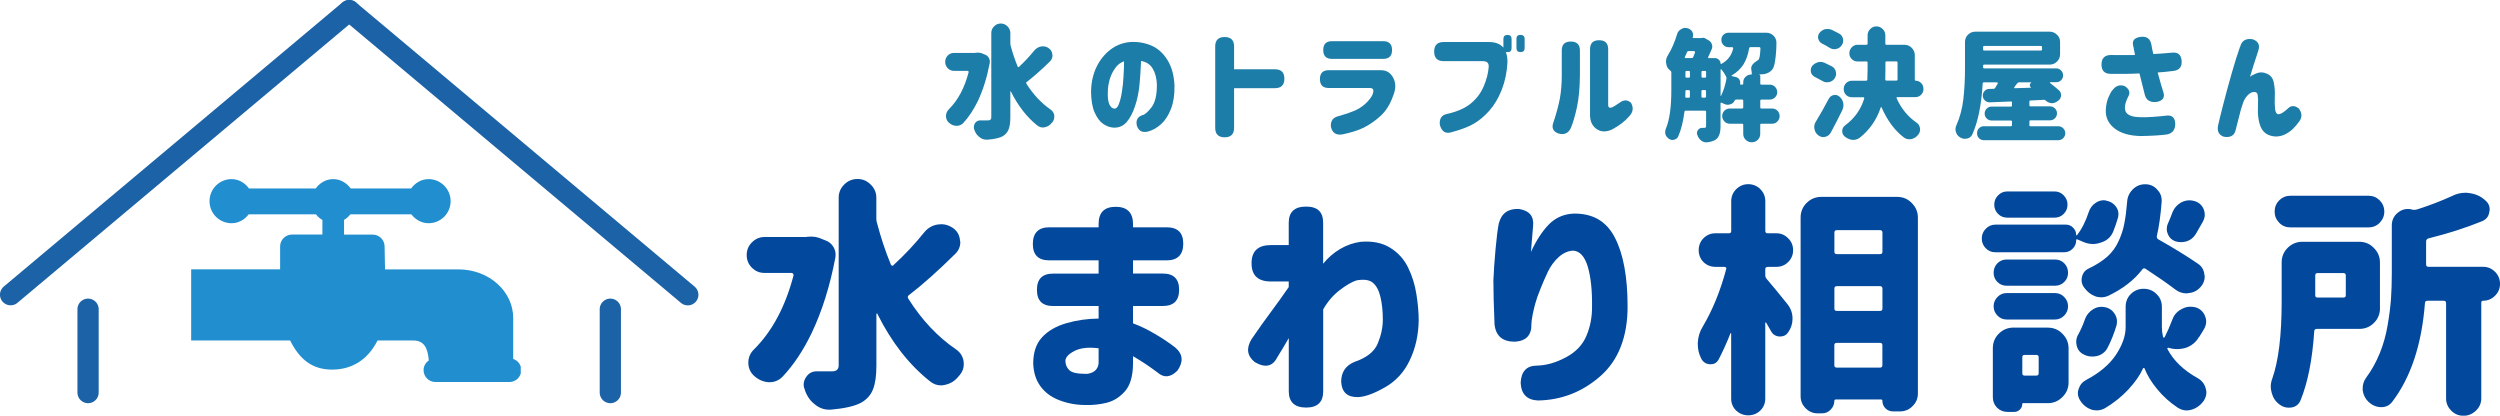
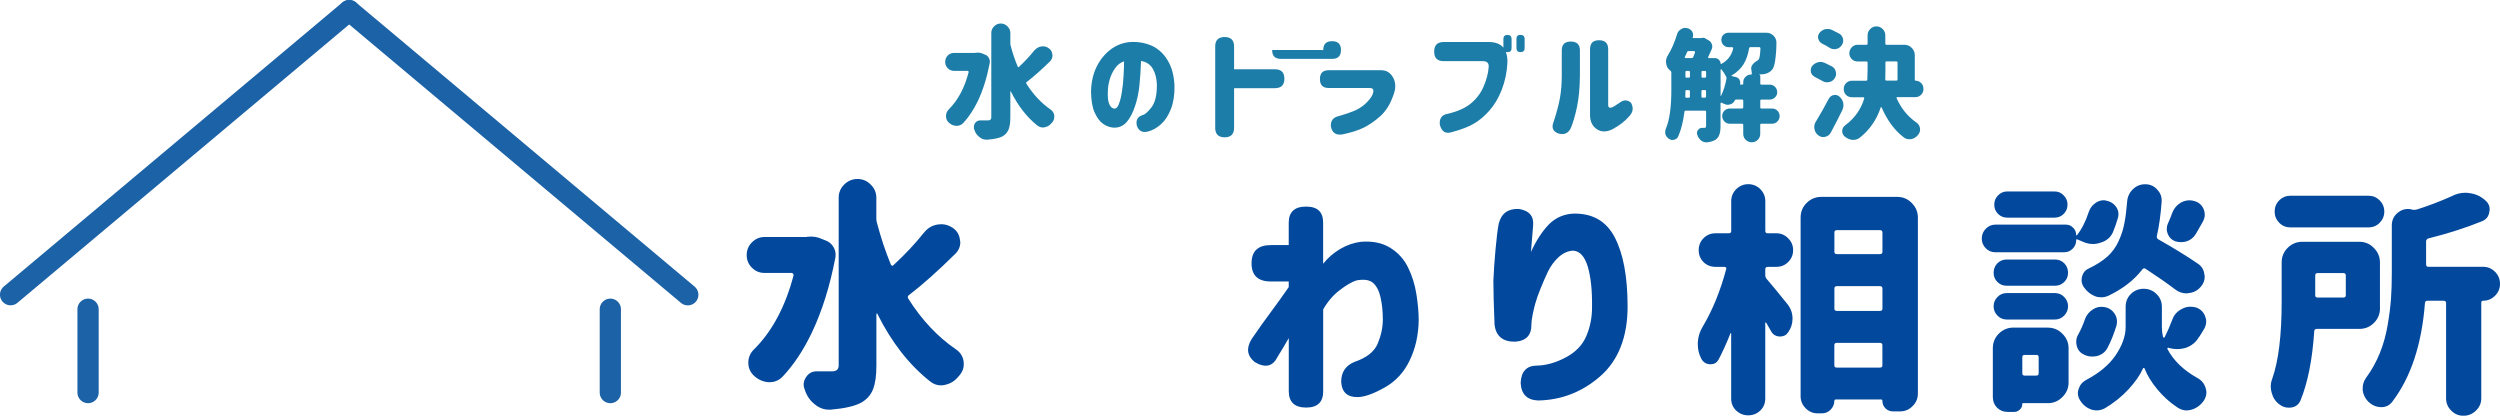
<svg xmlns="http://www.w3.org/2000/svg" id="_レイヤー_1" viewBox="0 0 476.67 79.26">
  <defs>
    <style>.cls-1,.cls-2,.cls-3{fill:none;}.cls-2{stroke-width:4.05px;}.cls-2,.cls-3{stroke:#1c62a7;stroke-linecap:round;}.cls-4{fill:#02489d;}.cls-5{fill:#218ecf;}.cls-6{fill:#1c7da8;}.cls-3{stroke-miterlimit:4;stroke-width:4.05px;}.cls-7{clip-path:url(#clippath);}</style>
    <clipPath id="clippath">
      <rect class="cls-1" x="36.41" y="33.98" width="62.88" height="39.54" />
    </clipPath>
  </defs>
  <path class="cls-3" d="M2.02,56.19L66.58,2.02" />
  <path class="cls-3" d="M66.59,2.03l64.55,54.17" />
  <g class="cls-7">
-     <path class="cls-5" d="M97.85,68.44v-7.83c0-4.97-4.51-9.25-10.48-9.25h-13.96l-.08-4.36c0-1.25-1.02-2.27-2.27-2.27h-5.46v-2.8c.47-.28.86-.63,1.2-1.06h11.63c.78,1,1.93,1.69,3.29,1.69,2.31,0,4.2-1.88,4.2-4.2,0-2.32-1.89-4.21-4.2-4.21-1.39,0-2.57.73-3.33,1.78h-11.52c-.78-1.05-1.95-1.78-3.34-1.78s-2.57.73-3.33,1.78h-12.73c-.76-1.05-1.94-1.78-3.32-1.78-2.32,0-4.2,1.88-4.2,4.21s1.88,4.2,4.2,4.2c1.35,0,2.51-.69,3.26-1.69h12.84c.33.44.73.8,1.22,1.06v2.79h-5.79c-1.25,0-2.27,1.02-2.27,2.27v4.36h-16.96v13.57h18.87c1.85,3.71,4.31,5.55,8.02,5.55s6.78-1.84,8.64-5.55h6.79c2.03,0,2.78,1.31,2.99,3.81-.59.4-1,1.06-1,1.84,0,1.26,1.02,2.27,2.27,2.27h14.09c1.25,0,2.27-1.02,2.27-2.27,0-.98-.62-1.8-1.5-2.12Z" />
-   </g>
+     </g>
  <path class="cls-2" d="M16.79,58.96v15.89" />
  <path class="cls-2" d="M116.37,58.96v15.89" />
  <path class="cls-6" d="M186.05,10.06c.12-.01.25-.03.39-.03.22,0,.45.04.68.1l.63.26c.35.12.61.33.78.63.14.25.21.49.21.73,0,.09-.01.18-.03.26-.52,2.75-1.28,5.17-2.27,7.27-.82,1.67-1.74,3.07-2.79,4.19-.35.35-.76.52-1.22.52h-.16c-.51-.03-.96-.24-1.38-.63-.35-.33-.52-.74-.52-1.22s.17-.91.52-1.28c1.75-1.72,3.02-4.09,3.8-7.11,0-.07-.02-.12-.05-.16-.02-.05-.07-.08-.13-.08h-2.6c-.47,0-.87-.16-1.2-.49-.33-.35-.49-.76-.49-1.22s.16-.89.49-1.22c.33-.33.73-.49,1.2-.49h3.98c.05,0,.1,0,.16-.03ZM197.2,9.64c.36-.42.79-.68,1.3-.78.14-.01.26-.03.36-.03.4,0,.76.12,1.09.36.43.28.66.68.7,1.2.01.05.03.1.03.16,0,.44-.16.82-.47,1.15-1.69,1.65-3.17,2.96-4.45,3.93-.12.09-.14.2-.05.34,1.3,2.05,2.83,3.68,4.58,4.9.4.26.64.64.73,1.12v.29c0,.38-.12.72-.36,1.02,0,.02-.01.04-.03.05-.04.04-.07.07-.1.08-.35.46-.79.73-1.33.83-.12.04-.25.05-.36.05-.36,0-.72-.13-1.07-.39-2-1.6-3.67-3.76-5.03-6.48,0-.01-.02-.03-.05-.03-.04,0-.05.02-.05.05v4.95c0,.98-.12,1.74-.34,2.29-.21.53-.59.96-1.12,1.28-.61.33-1.58.55-2.92.65h-.18c-.49,0-.92-.16-1.3-.47-.47-.35-.8-.81-.99-1.38,0-.03-.01-.06-.03-.08-.05-.16-.08-.31-.08-.47,0-.26.07-.5.21-.73.24-.36.59-.55,1.04-.55h1.48c.4,0,.6-.19.6-.57V6.28c0-.48.17-.9.52-1.25.36-.36.79-.55,1.28-.55s.92.18,1.28.55c.36.35.55.77.55,1.25v2.03c0,.16.03.31.08.47.35,1.34.79,2.65,1.33,3.93.03.05.08.09.13.1.05.02.08,0,.1-.05,1.11-1.04,2.08-2.08,2.92-3.13Z" />
  <path class="cls-6" d="M212.48,20.71c.35.02.63-.27.86-.89.24-.61.43-1.38.57-2.32.16-.95.26-1.94.31-2.97.07-1.04.1-1.99.1-2.84-.68.23-1.24.66-1.69,1.3-.46.63-.8,1.34-1.04,2.14-.23.8-.35,1.56-.36,2.27-.05,1.13.04,1.97.29,2.5.24.52.56.79.96.81ZM220.58,16.13c-.04-1.2-.3-2.2-.78-3.02-.49-.83-1.24-1.33-2.24-1.48-.05,1.48-.15,2.97-.29,4.48-.14,1.5-.43,2.88-.86,4.14-.42,1.27-.95,2.28-1.59,3.02-.64.73-1.45,1.09-2.42,1.07-.72-.03-1.39-.27-2.03-.7-.64-.43-1.19-1.15-1.64-2.16-.46-1-.69-2.36-.7-4.06.03-1.7.37-3.24,1.02-4.61.66-1.37,1.54-2.47,2.63-3.31,1.09-.85,2.33-1.34,3.72-1.48,1.47-.1,2.84.12,4.09.65,1.26.54,2.3,1.46,3.1,2.76.81,1.29,1.26,2.93,1.35,4.92.03,1.72-.2,3.2-.68,4.43-.49,1.24-1.11,2.2-1.88,2.89-.77.7-1.6,1.17-2.5,1.41-1.06.26-1.76-.1-2.11-1.09-.25-1.07.13-1.76,1.12-2.06.43-.1.99-.6,1.67-1.48.69-.9,1.03-2.33,1.02-4.3Z" />
  <path class="cls-6" d="M231.7,8.86c0-1.2.6-1.8,1.8-1.8s1.8.6,1.8,1.8v4.35h7.79c1.2,0,1.8.6,1.8,1.8s-.6,1.8-1.8,1.8h-7.79v7.55c0,1.21-.6,1.82-1.8,1.82s-1.8-.61-1.8-1.82v-15.49Z" />
-   <path class="cls-6" d="M251.67,15.06c0-1.11.55-1.67,1.67-1.67h10c1.04,0,1.81.49,2.32,1.48.52.98.5,2.12-.05,3.44-.57,1.61-1.38,2.89-2.42,3.83-1.03.92-2.08,1.65-3.15,2.19-1.06.52-2.42.95-4.09,1.3-1.22.19-1.95-.31-2.19-1.48-.09-1.09.4-1.76,1.46-2.01,1.51-.43,2.66-.84,3.46-1.22.79-.4,1.49-.92,2.08-1.56.59-.64.94-1.18,1.04-1.64.17-.61-.02-.92-.57-.94h-7.89c-1.11,0-1.67-.56-1.67-1.69v-.03ZM252.3,9.54c0-1.13.56-1.69,1.69-1.69h9.74c1.13,0,1.69.57,1.69,1.69s-.57,1.69-1.69,1.69h-9.74c-1.13,0-1.69-.55-1.69-1.67v-.03Z" />
+   <path class="cls-6" d="M251.67,15.06c0-1.11.55-1.67,1.67-1.67h10c1.04,0,1.81.49,2.32,1.48.52.98.5,2.12-.05,3.44-.57,1.61-1.38,2.89-2.42,3.83-1.03.92-2.08,1.65-3.15,2.19-1.06.52-2.42.95-4.09,1.3-1.22.19-1.95-.31-2.19-1.48-.09-1.09.4-1.76,1.46-2.01,1.51-.43,2.66-.84,3.46-1.22.79-.4,1.49-.92,2.08-1.56.59-.64.94-1.18,1.04-1.64.17-.61-.02-.92-.57-.94h-7.89c-1.11,0-1.67-.56-1.67-1.69v-.03ZM252.3,9.54c0-1.13.56-1.69,1.69-1.69c1.13,0,1.69.57,1.69,1.69s-.57,1.69-1.69,1.69h-9.74c-1.13,0-1.69-.55-1.69-1.67v-.03Z" />
  <path class="cls-6" d="M289.13,7.43c0-.52.25-.78.76-.78.53,0,.81.26.81.78v1.74c0,.51-.26.76-.78.76s-.78-.25-.78-.76v-1.74ZM273.45,9.83c0-1.21.61-1.82,1.82-1.82h8.59c1.26,0,2.19.36,2.79,1.07v-1.64c0-.52.26-.78.78-.78s.78.26.78.78v1.74c0,.51-.25.76-.76.76-.12,0-.23,0-.34-.03.22.54.33,1.21.31,2.01-.09,1.86-.46,3.59-1.09,5.21-.64,1.61-1.43,2.94-2.37,3.98-.92,1.04-1.9,1.87-2.94,2.47-1.03.61-2.52,1.17-4.48,1.69-1.03.22-1.69-.27-2.01-1.48-.12-1.2.36-1.89,1.46-2.08,1.94-.45,3.44-1.13,4.51-2.03,1.07-.9,1.88-1.98,2.4-3.23.53-1.25.85-2.45.94-3.59.1-.83-.3-1.23-1.2-1.2h-7.37c-1.22,0-1.82-.61-1.82-1.82Z" />
  <path class="cls-6" d="M310.73,22.07c-.87,1.03-2,1.9-3.39,2.63-1.11.5-2.08.48-2.89-.08-.82-.55-1.24-1.41-1.28-2.55v-12.68c0-1.15.57-1.72,1.72-1.72s1.74.57,1.74,1.72v10.65c.01.47.27.61.78.42.14-.05.6-.34,1.38-.86.79-.61,1.52-.61,2.19,0,.5.9.42,1.73-.26,2.47ZM296.22,23.24c.55-1.67.95-3.16,1.2-4.48.24-1.33.36-2.79.36-4.38v-4.77c0-1.13.57-1.69,1.72-1.69s1.74.57,1.74,1.69v4.77c-.02,2.4-.21,4.42-.57,6.07-.35,1.63-.74,2.96-1.17,3.98-.49,1-1.28,1.34-2.37,1.02-1.04-.38-1.35-1.12-.91-2.21Z" />
  <path class="cls-6" d="M331.89,16.13h.31c.12,0,.18-.06.18-.18v-.26c0-.42.14-.76.44-1.04.29-.29.65-.44,1.07-.44.1,0,.14-.06.13-.18-.02-.24-.05-.5-.1-.78-.02-.07-.03-.14-.03-.21,0-.53.42-1.05,1.25-1.54.07-.03.13-.08.18-.16.17-.21.29-.92.34-2.14,0-.05-.02-.09-.05-.13-.04-.05-.09-.08-.16-.08h-1.69c-.14,0-.23.07-.26.21-.2,1.18-.54,2.19-1.04,3.02-.51.83-1.26,1.56-2.27,2.16-.04.02-.05.05-.05.08.01.04.04.05.08.05l.65.16c.33.05.58.21.76.47.12.2.18.4.18.63,0,.09-.01.18-.03.26-.02.07.01.1.1.1ZM328.19,13.21s-.05-.01-.08,0c-.04,0-.05.03-.05.08v4.97s0,.05.03.05c.03,0,.05,0,.05-.03.47-.94.81-2.02,1.04-3.26.01-.14,0-.27-.05-.39-.26-.52-.57-1-.94-1.43ZM324.41,18.39c0,.16.08.23.23.23h.42c.16,0,.23-.08.23-.23v-.99c0-.16-.08-.23-.23-.23h-.42c-.16,0-.23.08-.23.23v.99ZM321.57,17.17c-.14,0-.21.08-.21.23,0,.42-.01.76-.03,1.02,0,.05.01.1.05.16.05.04.1.05.16.05h.44c.16,0,.23-.08.23-.23v-.99c0-.16-.08-.23-.23-.23h-.42ZM323.19,9.98c0-.05-.02-.1-.05-.16-.02-.05-.07-.08-.13-.08h-1.04c-.16,0-.26.07-.31.21-.02.05-.08.2-.18.42-.09.21-.17.38-.23.49-.02.05-.02.1,0,.16.03.04.08.05.13.05h1.17c.17,0,.27-.08.31-.23.1-.24.21-.53.34-.86ZM324.65,13.52c-.16,0-.23.08-.23.23v.83c0,.16.08.23.23.23h.42c.16,0,.23-.08.23-.23v-.83c0-.16-.08-.23-.23-.23h-.42ZM321.57,13.52c-.14,0-.21.08-.21.23v.83c0,.16.07.23.21.23h.42c.16,0,.23-.08.23-.23v-.83c0-.16-.08-.23-.23-.23h-.42ZM337.88,20.69c.4,0,.74.14,1.02.42.27.28.42.62.42,1.02s-.14.72-.42,1.02c-.28.3-.62.44-1.02.44h-2.03c-.16,0-.23.07-.23.21v1.74c0,.43-.16.81-.47,1.12s-.7.47-1.15.47-.82-.16-1.15-.47c-.31-.31-.47-.69-.47-1.12v-1.74c0-.14-.08-.21-.23-.21h-2.32c-.42,0-.77-.14-1.04-.44-.28-.29-.42-.63-.42-1.02s.14-.74.42-1.02c.27-.27.63-.42,1.04-.42h2.32c.16,0,.23-.08.23-.23v-1.25c0-.16-.08-.23-.23-.23h-1.12c-.12,0-.21.05-.26.16-.18.4-.47.65-.89.76-.16.05-.31.08-.47.08-.26,0-.51-.07-.76-.21-.12-.07-.25-.13-.39-.18-.05-.03-.1-.03-.16,0-.04.02-.05.05-.05.1v4.4c0,.66-.08,1.18-.23,1.59-.14.42-.39.74-.76.99-.42.24-.94.4-1.56.47h-.18c-.35,0-.67-.12-.96-.34-.35-.28-.59-.64-.73-1.07-.05-.12-.08-.23-.08-.34,0-.2.06-.38.18-.57.21-.29.48-.44.81-.44h.42c.12,0,.21-.03.26-.08s.08-.14.08-.29v-2.68c0-.16-.08-.23-.23-.23h-3.67c-.14,0-.22.08-.23.23-.25,1.89-.64,3.46-1.2,4.71-.16.33-.42.53-.78.6-.09.03-.18.05-.26.05-.28,0-.52-.08-.73-.23-.31-.21-.53-.49-.65-.83-.04-.16-.05-.31-.05-.47,0-.21.04-.42.13-.63.69-1.63,1.04-4.06,1.04-7.29v-3.39c0-.16-.05-.27-.16-.36-.05-.05-.1-.08-.13-.1-.42-.35-.65-.79-.7-1.35-.02-.08-.03-.18-.03-.29,0-.42.12-.81.36-1.2.71-1.15,1.3-2.5,1.77-4.06.12-.4.36-.7.73-.91.26-.17.53-.26.81-.26.12,0,.23.02.34.05h.05c.4.09.71.31.94.65.12.21.18.43.18.65,0,.14-.03.29-.08.44-.02.04-.02.07,0,.1.03.04.07.05.1.05h1.54s.06,0,.08-.03c.1-.01.19-.03.26-.03.17,0,.33.05.47.16l.63.36c.27.16.47.4.57.73.05.14.08.27.08.39,0,.18-.04.35-.1.52-.18.42-.4.92-.68,1.51-.04.05-.04.1,0,.16.03.04.07.05.1.05h1.2c.27,0,.52.1.73.31.22.21.34.46.34.76,0,.02,0,.04.03.05.01.02.04.02.08,0,1.23-.64,1.99-1.64,2.29-2.99.01-.05,0-.09-.05-.13-.04-.05-.08-.08-.13-.08h-.7c-.38,0-.72-.14-.99-.42-.26-.27-.39-.61-.39-.99s.13-.7.39-.96c.27-.26.61-.39.99-.39h7.19c.53,0,1,.2,1.38.57.36.38.55.82.55,1.3,0,1.24-.09,2.42-.26,3.54-.12.78-.3,1.32-.52,1.59-.35.46-.86.75-1.54.89-.18.02-.52.05-1.04.08.07,0,.13.03.18.08.07.05.1.12.1.21v1.46c0,.12.06.18.18.18h1.61c.4,0,.74.14,1.02.42.27.28.42.62.42,1.02s-.14.72-.42.99c-.28.28-.62.42-1.02.42h-1.56c-.16,0-.23.08-.23.23v1.25c0,.16.08.23.23.23h2.03Z" />
  <path class="cls-6" d="M350.68,6.41c.38.21.63.55.73,1.02.01.1.03.21.03.31,0,.36-.12.69-.34.96-.26.36-.62.59-1.07.65-.09.02-.18.03-.26.03-.35,0-.68-.1-.99-.31-.42-.27-.89-.53-1.41-.78-.35-.21-.57-.5-.68-.89-.04-.12-.05-.23-.05-.34,0-.26.08-.5.23-.73.27-.36.63-.61,1.07-.76.17-.03.35-.05.55-.05.24,0,.49.05.76.16.48.23.96.47,1.43.73ZM349.28,12.66c.42.23.66.57.76,1.04.03.1.05.22.05.34,0,.33-.1.64-.31.94-.26.38-.63.61-1.09.68-.1.02-.22.03-.34.03-.33,0-.64-.09-.94-.29-.46-.26-.93-.51-1.43-.76-.36-.21-.6-.5-.7-.89-.02-.12-.03-.24-.03-.36,0-.24.07-.48.21-.73.27-.36.63-.61,1.07-.76.21-.07.4-.1.57-.1.24,0,.49.05.76.16.5.23.98.46,1.43.7ZM348.68,18.86c.19-.38.49-.63.91-.73.1-.01.21-.03.31-.03.29,0,.56.1.81.31.36.3.61.69.73,1.17.03.18.05.34.05.49,0,.3-.07.6-.21.91-.73,1.5-1.47,2.93-2.21,4.3-.23.43-.59.7-1.07.81-.12.03-.25.05-.36.05-.33,0-.64-.12-.94-.34-.4-.28-.64-.67-.73-1.17-.04-.14-.05-.27-.05-.39,0-.36.09-.7.29-1.02.89-1.46,1.71-2.92,2.47-4.38ZM359.72,11.7c-.16,0-.23.08-.23.23v1.35c0,.82-.01,1.43-.03,1.85,0,.05.01.1.05.16.05.05.1.08.16.08h1.9c.16,0,.23-.08.23-.23v-3.2c0-.16-.08-.23-.23-.23h-1.85ZM366.75,16.96c0,.44-.16.81-.47,1.12-.3.3-.66.44-1.09.44h-3.44c-.07,0-.12.03-.13.08-.02.05-.02.1,0,.13.89,1.97,2.14,3.5,3.75,4.61.4.26.63.62.7,1.07.01.1.03.2.03.29,0,.36-.12.68-.34.96-.35.45-.78.74-1.3.86-.14.01-.28.03-.42.03-.35,0-.68-.1-.99-.31-1.77-1.33-3.2-3.26-4.3-5.78-.02-.03-.05-.05-.08-.05-.04,0-.07.03-.08.08-.77,2.34-2.1,4.26-3.98,5.76-.38.27-.78.42-1.2.42h-.26c-.52-.07-1-.29-1.43-.65-.31-.26-.47-.6-.47-1.02,0-.45.18-.81.55-1.09,1.8-1.33,3.02-3.05,3.65-5.13.01-.05,0-.1-.03-.16-.02-.05-.07-.08-.13-.08h-2.19c-.44,0-.81-.14-1.12-.44-.3-.31-.44-.68-.44-1.12s.14-.81.44-1.12c.31-.31.68-.47,1.12-.47h2.71c.14,0,.21-.08.23-.23.03-.63.05-1.25.05-1.88v-1.33c0-.16-.08-.23-.23-.23h-1.69c-.42,0-.78-.14-1.09-.44-.31-.31-.47-.68-.47-1.12s.16-.83.47-1.15.68-.47,1.09-.47h1.69c.16,0,.23-.08.23-.23v-1.56c0-.47.16-.87.49-1.2.33-.35.73-.52,1.2-.52s.87.18,1.2.52c.33.33.49.73.49,1.2v1.56c0,.16.08.23.23.23h3.41c.55,0,1.02.2,1.41.6.38.38.57.85.57,1.38v4.71c0,.1.06.16.18.16.4,0,.74.15,1.02.44.29.28.44.63.44,1.04v.1Z" />
-   <path class="cls-6" d="M387.32,15.76s.01,0,0-.03c0-.01-.01-.03-.03-.03h-2.32c-.14,0-.26.07-.36.21-.25.3-.43.54-.55.73-.02.04-.02.08,0,.13.01.04.05.05.1.05l3.05-.1s.03,0,.03-.03c.01-.01.01-.03,0-.03-.16-.12-.23-.27-.21-.47.01-.19.11-.34.29-.44ZM389.35,8.99c0-.16-.08-.23-.23-.23h-10.78c-.16,0-.23.08-.23.23v.42c0,.16.08.23.23.23h10.78c.16,0,.23-.08.23-.23v-.42ZM386.93,23.84c0,.16.08.23.23.23h5.29c.36,0,.68.13.94.39s.39.57.39.94-.13.68-.39.94-.57.39-.94.39h-14.19c-.36,0-.68-.13-.94-.39-.25-.26-.36-.57-.36-.94s.12-.68.36-.94c.26-.26.57-.39.94-.39h5.13c.16,0,.23-.08.23-.23v-.63c0-.16-.08-.23-.23-.23h-3.65c-.36,0-.68-.13-.94-.39s-.39-.57-.39-.94.13-.68.39-.94.57-.39.94-.39h3.65c.16,0,.23-.07.23-.21v-.55c0-.07-.02-.12-.05-.16-.04-.05-.1-.07-.18-.05l-3.98.16h-.08c-.33,0-.62-.11-.86-.34-.28-.26-.42-.58-.42-.96,0-.33.11-.61.34-.86.24-.26.53-.39.89-.39l.81-.03c.16,0,.27-.07.34-.21.21-.33.37-.6.49-.81.01-.05,0-.09-.03-.13-.02-.05-.05-.08-.1-.08h-2.53c-.14,0-.22.08-.23.23-.23,4.06-.89,7.3-1.98,9.71-.2.42-.52.68-.99.78-.14.03-.28.05-.42.05-.31,0-.61-.09-.89-.26-.42-.25-.69-.59-.81-1.02-.07-.2-.1-.37-.1-.55,0-.26.06-.51.18-.76.68-1.51,1.12-3.18,1.33-5s.31-3.8.31-5.94v-4.92c0-.57.19-1.04.57-1.41.4-.38.87-.57,1.41-.57h14.17c.53,0,1,.2,1.38.57.4.36.6.83.6,1.41v2.32c0,.56-.2,1.03-.6,1.41-.38.38-.85.57-1.38.57h-12.47c-.16,0-.23.08-.23.23v.26c0,.16.08.23.23.23h13.72c.36,0,.66.13.91.39.26.26.39.57.39.94s-.13.68-.39.94c-.25.25-.55.36-.91.36h-1.12c-.05,0-.09.02-.1.05,0,.04,0,.07.03.1.66.51,1.23.98,1.72,1.41.26.25.39.54.39.89v.18c-.07.44-.3.77-.68.99l-.26.18c-.25.14-.51.21-.78.21-.09,0-.18,0-.26-.03-.38-.07-.7-.23-.96-.49-.09-.08-.18-.13-.29-.13l-2.58.13c-.16,0-.23.07-.23.21v.7c0,.14.08.21.23.21h3.7c.36,0,.68.13.94.39s.39.57.39.94-.13.68-.39.94-.57.39-.94.39h-3.7c-.16,0-.23.08-.23.23v.63Z" />
-   <path class="cls-6" d="M407.08,10.48c-.16-.78-.27-1.35-.34-1.72-.28-1,.21-1.59,1.46-1.74,1.16-.12,1.83.4,2.01,1.56.14.78.26,1.35.36,1.72.83-.03,2.02-.12,3.57-.26,1.09-.12,1.7.36,1.82,1.46.12,1.17-.36,1.84-1.46,2.01-1.24.16-2.27.26-3.1.31.48,1.79.85,3.05,1.09,3.78.31.98-.09,1.58-1.2,1.82-1.32.18-2.11-.31-2.37-1.46-.42-1.65-.75-2.97-.99-3.96-.72.04-1.5.07-2.37.08h-3.1c-1.18,0-1.77-.59-1.77-1.77s.59-1.82,1.77-1.82c2.06.02,3.6.02,4.61,0ZM402.83,17.14c.61-.81,1.36-1.05,2.27-.73.92.57,1.13,1.27.65,2.08-.4.8-.6,1.47-.6,2.01,0,.35.07.64.21.89.14.25.42.46.83.65.43.2,1.15.3,2.16.31,1.16.02,2.69-.08,4.58-.29,1.18-.19,1.78.33,1.82,1.54,0,1.13-.51,1.8-1.54,2.03-1.22.17-2.89.27-5.03.31-2.19-.05-3.87-.55-5.03-1.48-1.17-.94-1.71-2.11-1.64-3.52.05-.9.21-1.67.47-2.29.26-.64.53-1.15.83-1.51Z" />
-   <path class="cls-6" d="M427.12,8.94c.29-1.18,1.08-1.67,2.37-1.46,1.09.36,1.46,1.09,1.09,2.19-.63,1.91-1.16,3.58-1.59,5,.08-.14.47-.35,1.15-.65.68-.29,1.37-.29,2.08.03.73.3,1.17.88,1.33,1.74.17.85.23,1.74.18,2.66-.04.87-.02,1.63.05,2.29.07.66.27,1.01.63,1.04.43,0,1.04-.36,1.82-1.09.61-.61,1.3-.61,2.08,0,.64.85.66,1.68.08,2.47-.44.59-.85,1.08-1.25,1.46-.4.38-.88.71-1.43.99-.54.27-1.14.42-1.8.42-1.35-.07-2.29-.63-2.79-1.67-.49-1.05-.69-2.45-.6-4.17.05-.87.03-1.55-.05-2.06-.07-.5-.41-.68-1.02-.55-.36.12-.7.36-1.02.73s-.56.78-.73,1.25c-.16.47-.31.92-.44,1.35-.21.8-.54,2.1-.99,3.88-.25,1.07-1,1.5-2.27,1.28-.94-.35-1.3-1.05-1.09-2.11.21-.94.53-2.28.99-4.04.45-1.77.98-3.72,1.59-5.86.61-2.15,1.15-3.86,1.61-5.13Z" />
  <path class="cls-4" d="M153.97,45.14c.25-.02.51-.03.79-.03.44,0,.89.08,1.35.22l1.26.5c.67.24,1.18.65,1.54,1.26.27.46.41.94.41,1.42,0,.17-.02.35-.03.54-1.03,5.44-2.54,10.26-4.54,14.46-1.6,3.32-3.45,6.1-5.55,8.32-.69.69-1.5,1.04-2.43,1.04h-.28c-1.03-.08-1.95-.5-2.77-1.26-.69-.67-1.04-1.49-1.04-2.46s.35-1.8,1.04-2.49c3.48-3.44,6.02-8.17,7.59-14.18,0-.1-.03-.2-.09-.28-.06-.1-.16-.16-.28-.16h-5.17c-.93,0-1.73-.32-2.39-.98-.68-.67-1.01-1.48-1.01-2.43s.33-1.77,1.01-2.43c.67-.67,1.47-1.01,2.39-1.01h7.94c.08,0,.17-.02.25-.06ZM176.18,44.35c.69-.86,1.55-1.37,2.58-1.54.27-.04.51-.06.72-.06.77,0,1.5.24,2.17.69.84.57,1.3,1.37,1.39,2.39.04.13.06.24.06.32,0,.88-.33,1.64-.98,2.27-3.34,3.3-6.29,5.92-8.82,7.85-.24.17-.28.39-.13.66,2.58,4.08,5.62,7.31,9.14,9.71.8.55,1.27,1.31,1.42,2.27.02.17.03.35.03.54,0,.76-.25,1.44-.76,2.05,0,.02-.02.05-.06.06-.06.06-.12.13-.16.19-.69.88-1.58,1.43-2.65,1.64-.24.06-.47.09-.72.09-.76,0-1.47-.26-2.11-.79-3.99-3.17-7.33-7.45-10.02-12.86,0-.06-.03-.08-.09-.06-.06.02-.09.06-.09.13v9.83c0,1.94-.22,3.45-.66,4.54-.43,1.07-1.18,1.91-2.27,2.52-1.22.65-3.14,1.09-5.77,1.32h-.35c-.97,0-1.85-.33-2.65-.98-.91-.69-1.54-1.6-1.92-2.71,0-.06-.02-.13-.06-.19-.13-.29-.19-.58-.19-.88,0-.52.16-1.01.47-1.45.48-.73,1.15-1.1,2.02-1.1h2.96c.82,0,1.23-.38,1.23-1.13v-31.98c0-.96.35-1.8,1.04-2.49.71-.71,1.56-1.07,2.55-1.07s1.83.36,2.52,1.07c.71.69,1.07,1.53,1.07,2.49v4.03c0,.32.05.62.16.91.69,2.65,1.56,5.26,2.62,7.85.06.09.14.15.25.19.1.02.19-.02.25-.13,2.21-2.03,4.14-4.1,5.8-6.18Z" />
-   <path class="cls-4" d="M209.47,52.16v-2.52h-9.42c-2.08,0-3.12-1.04-3.12-3.12s1.04-3.18,3.12-3.18h9.42v-.63c0-2.18,1.08-3.28,3.25-3.28s3.31,1.09,3.31,3.28v.63h6.43c2.1,0,3.15,1.04,3.15,3.12s-1.06,3.18-3.15,3.18h-6.43v2.52h5.7c2.06,0,3.09,1.03,3.09,3.09s-1.03,3.09-3.09,3.09h-5.7v3.31c1.32.49,2.68,1.13,4.06,1.95,1.4.8,2.76,1.7,4.06,2.71,1.4,1.24,1.52,2.69.35,4.35-1.31,1.32-2.58,1.44-3.81.35-1.66-1.24-3.21-2.27-4.66-3.09v1.42c-.02,2.36-.53,4.1-1.51,5.23-.99,1.13-2.14,1.87-3.47,2.21-1.31.33-2.66.48-4.06.44-1.79,0-3.46-.31-5.01-.91-1.54-.59-2.73-1.47-3.59-2.65-.87-1.17-1.32-2.62-1.39-4.35,0-2.1.55-3.76,1.67-4.98,1.13-1.24,2.69-2.14,4.66-2.71,1.97-.57,4.02-.86,6.14-.88v-2.39h-8.67c-2.06,0-3.09-1.02-3.09-3.09s1.02-3.09,3.09-3.09h8.67ZM206.98,71.29c.63,0,1.18-.17,1.67-.5.48-.35.76-.87.82-1.54v-2.84c-1.91-.25-3.45-.08-4.6.5-1.13.59-1.72,1.22-1.73,1.89,0,.69.24,1.28.72,1.76.5.49,1.54.72,3.12.72Z" />
  <path class="cls-4" d="M245.72,64.48c-.93,1.6-1.65,2.8-2.17,3.62-.88,1.79-2.32,2.1-4.29.95-1.47-1.17-1.69-2.63-.63-4.38,1.36-1.99,2.6-3.73,3.72-5.23,1.11-1.49,2.24-3.06,3.37-4.7v-1.07h-3.4c-2.46,0-3.69-1.15-3.69-3.47s1.23-3.47,3.69-3.47h3.4v-4.25c0-2.06,1.1-3.09,3.31-3.09s3.25,1.03,3.25,3.09v7.81c.9-1.13,1.99-2.08,3.28-2.84,1.26-.73,2.57-1.18,3.94-1.35,2.21-.17,4.05.21,5.55,1.13,1.51.93,2.65,2.19,3.43,3.78.77,1.58,1.3,3.27,1.58,5.07.29,1.79.44,3.47.44,5.04-.05,2.77-.61,5.29-1.7,7.56-1.07,2.27-2.65,3.99-4.73,5.17-2.06,1.17-3.75,1.8-5.07,1.86-2.06.08-3.15-.88-3.28-2.9,0-1.84.85-3.12,2.55-3.81,2.28-.77,3.76-1.93,4.41-3.47.65-1.55.98-3.09.98-4.6,0-1.59-.15-3.01-.44-4.25-.28-1.24-.75-2.15-1.42-2.74-.68-.58-1.73-.74-3.18-.47-.87.28-1.91.88-3.15,1.83-1.24.93-2.3,2.16-3.18,3.69v15.63c0,2.06-1.09,3.09-3.25,3.09s-3.31-1.03-3.31-3.09v-10.15Z" />
  <path class="cls-4" d="M285.79,42.55c.5-1.89,1.77-2.79,3.81-2.71,2.02.32,2.91,1.41,2.71,3.28-.15,1.89-.28,3.53-.41,4.92,1.02-2.21,2.16-3.95,3.4-5.23,1.26-1.28,2.8-1.97,4.63-2.08,3.67-.1,6.32,1.4,7.94,4.51,1.64,3.11,2.46,7.52,2.46,13.23s-1.73,10.21-5.17,13.23c-3.45,3.03-7.42,4.58-11.91,4.66-2.1-.09-3.21-1.21-3.31-3.37.1-2.18,1.14-3.28,3.12-3.28,1.78-.04,3.62-.57,5.51-1.58s3.19-2.37,3.91-4.1c.73-1.72,1.09-3.58,1.07-5.58.04-3.13-.24-5.67-.82-7.63-.59-1.95-1.53-2.96-2.8-3.03-.95.05-1.85.44-2.71,1.2-.84.76-1.54,1.69-2.08,2.8-.53,1.12-1.01,2.23-1.45,3.34-.44,1.09-.76,2-.95,2.71-.15.53-.32,1.22-.5,2.08-.17.87-.25,1.48-.25,1.86.06,2.1-.98,3.23-3.12,3.37-2.36.02-3.66-1.07-3.91-3.28-.15-3.61-.22-6.41-.22-8.41.08-1.87.22-3.84.41-5.92.19-2.1.39-3.77.63-5.01Z" />
  <path class="cls-4" d="M337.02,50.9c-.3,0-.44.15-.44.44v1.1c0,.3.09.55.28.76.9,1.03,2.22,2.64,3.97,4.82.63.8.95,1.72.95,2.74,0,.95-.28,1.81-.82,2.58-.36.55-.87.82-1.54.82h-.16c-.74-.06-1.28-.42-1.61-1.07-.3-.52-.59-1.04-.88-1.54-.05-.06-.09-.08-.13-.06-.05,0-.06.03-.06.09v14.4c0,.92-.32,1.69-.95,2.3-.63.61-1.4.91-2.3.91s-1.65-.31-2.3-.91c-.63-.61-.95-1.38-.95-2.3v-12.42s-.02-.06-.06-.06c-.05,0-.06.02-.06.03-.76,1.91-1.53,3.61-2.3,5.07-.34.57-.82.85-1.45.85h-.22c-.76-.06-1.31-.44-1.64-1.13-.43-.84-.63-1.72-.63-2.65v-.38c.06-1.09.38-2.1.95-3.03,1.87-3.15,3.36-6.81,4.47-10.97.04-.08.03-.17-.03-.25-.06-.1-.16-.16-.28-.16h-1.76c-.88,0-1.64-.3-2.27-.91-.61-.63-.91-1.39-.91-2.27s.3-1.65.91-2.27c.63-.63,1.39-.95,2.27-.95h2.58c.29,0,.44-.14.44-.44v-5.67c0-.9.32-1.67.95-2.3.65-.63,1.42-.95,2.3-.95s1.67.32,2.3.95.95,1.4.95,2.3v5.67c0,.3.14.44.44.44h1.67c.88,0,1.62.32,2.24.95.63.61.95,1.37.95,2.27s-.32,1.64-.95,2.27c-.61.61-1.35.91-2.24.91h-1.67ZM349.75,69.65c0,.3.16.44.47.44h8.22c.32,0,.47-.14.47-.44v-3.84c0-.29-.16-.44-.47-.44h-8.22c-.32,0-.47.15-.47.44v3.84ZM358.92,55.03c0-.32-.16-.47-.47-.47h-8.22c-.32,0-.47.16-.47.47v3.81c0,.3.16.44.47.44h8.22c.32,0,.47-.14.47-.44v-3.81ZM358.92,44.35c0-.32-.16-.47-.47-.47h-8.22c-.32,0-.47.16-.47.47v3.66c0,.3.16.44.47.44h8.22c.32,0,.47-.14.47-.44v-3.66ZM343.32,41.48c0-1.09.38-2.02,1.13-2.77.77-.77,1.71-1.17,2.8-1.17h14.49c1.09,0,2.02.39,2.77,1.17.77.76,1.17,1.69,1.17,2.77v33.56c0,.95-.34,1.74-1.01,2.39-.65.67-1.45,1.01-2.39,1.01h-1.35c-.57,0-1.06-.2-1.45-.6-.38-.38-.57-.87-.57-1.45,0-.15-.09-.22-.25-.22h-8.63c-.19,0-.28.09-.28.28,0,.63-.24,1.17-.69,1.64-.44.48-1,.72-1.67.72h-.85c-.88,0-1.64-.33-2.27-.98-.63-.63-.95-1.39-.95-2.27v-34.09Z" />
  <path class="cls-4" d="M418.64,44.66c-.4.65-.97,1.1-1.7,1.35-.38.11-.74.16-1.07.16-.38,0-.75-.05-1.1-.16-.68-.25-1.15-.7-1.42-1.35-.15-.33-.22-.66-.22-.98,0-.35.07-.7.22-1.04.29-.65.57-1.32.82-2.02.33-.88.9-1.55,1.7-2.02.52-.27,1.06-.41,1.61-.41.33,0,.66.06.98.16.82.24,1.39.76,1.73,1.58.13.34.19.68.19,1.01,0,.44-.13.9-.38,1.35-.55.93-1,1.72-1.35,2.36ZM419.05,50.27c.76.49,1.17,1.19,1.26,2.11.04.13.06.24.06.32,0,.8-.28,1.48-.82,2.05-.61.69-1.38,1.07-2.3,1.13-.13.05-.24.06-.32.06-.82,0-1.57-.26-2.24-.79-1.51-1.15-3.39-2.46-5.61-3.91-.25-.14-.46-.09-.63.16-1.56,2.02-3.72,3.69-6.49,5.01-.44.19-.9.28-1.35.28-.4,0-.79-.07-1.17-.22-.82-.32-1.51-.87-2.08-1.67-.32-.44-.47-.9-.47-1.39,0-.23.03-.45.09-.66.19-.76.63-1.28,1.32-1.58,1.4-.67,2.57-1.42,3.5-2.24.92-.84,1.64-1.81,2.14-2.93.52-1.11.89-2.24,1.1-3.37.23-1.13.41-2.53.54-4.19.06-.9.42-1.68,1.07-2.33.65-.65,1.43-.98,2.36-.98s1.68.33,2.27.98c.58.59.88,1.28.88,2.08v.25c-.19,2.57-.5,4.74-.91,6.52-.06.3.02.52.25.66,2.94,1.66,5.45,3.21,7.53,4.63ZM391.73,36.5c.69,0,1.28.25,1.76.76.48.49.72,1.07.72,1.76s-.24,1.26-.72,1.76c-.49.49-1.07.72-1.76.72h-9.01c-.69,0-1.28-.24-1.76-.72-.49-.5-.72-1.09-.72-1.76s.24-1.28.72-1.76c.48-.5,1.07-.76,1.76-.76h9.01ZM396.08,45.64c-.15-.06-.22,0-.22.19,0,.63-.24,1.17-.69,1.61-.44.44-.98.66-1.61.66h-13.11c-.72,0-1.32-.25-1.83-.76-.5-.52-.76-1.14-.76-1.86s.25-1.35.76-1.86c.5-.52,1.11-.79,1.83-.79h13.45c.54,0,1.01.2,1.39.6.38.38.57.84.57,1.39,0,.05.02.06.06.06h.06c.92-1.15,1.68-2.63,2.27-4.44.25-.76.69-1.34,1.32-1.76.48-.33.99-.5,1.54-.5.17,0,.35.03.54.09.77.15,1.39.54,1.83,1.17.29.43.44.87.44,1.35,0,.25-.03.5-.09.72-.28.97-.59,1.88-.95,2.74-.46,1.03-1.26,1.7-2.39,2.02-.49.17-.96.25-1.42.25-.63,0-1.26-.13-1.89-.41l-1.1-.47ZM391.83,49.48c.69,0,1.28.24,1.76.72.48.49.72,1.09.72,1.8s-.24,1.28-.72,1.76-1.07.72-1.76.72h-9.23c-.69,0-1.28-.24-1.76-.72-.49-.48-.72-1.07-.72-1.76s.24-1.31.72-1.8c.48-.48,1.07-.72,1.76-.72h9.23ZM382.6,60.92c-.69,0-1.28-.25-1.76-.76-.49-.5-.72-1.09-.72-1.76s.24-1.26.72-1.76c.48-.5,1.07-.76,1.76-.76h9.23c.69,0,1.28.25,1.76.76.48.5.72,1.09.72,1.76s-.24,1.26-.72,1.76c-.49.5-1.07.76-1.76.76h-9.23ZM388.71,68.11c0-.29-.15-.44-.44-.44h-2.24c-.3,0-.44.15-.44.44v3.06c0,.3.14.44.44.44h2.24c.29,0,.44-.14.44-.44v-3.06ZM390.47,62.47c1.09,0,2.02.39,2.77,1.17.77.76,1.17,1.69,1.17,2.77v6.52c0,1.07-.39,1.99-1.17,2.77-.76.77-1.69,1.17-2.77,1.17h-4.76c-.09,0-.13.05-.13.16,0,.44-.16.8-.47,1.07-.3.29-.65.44-1.04.44h-1.29c-.8,0-1.47-.28-2.02-.82-.53-.55-.79-1.21-.79-1.99v-9.33c0-1.09.38-2.02,1.13-2.77.77-.77,1.71-1.17,2.8-1.17h6.55ZM397.53,60.86c.32-.82.82-1.43,1.51-1.86.5-.33,1.04-.5,1.61-.5.23,0,.45.02.66.06.8.15,1.43.57,1.89,1.26.29.46.44.95.44,1.45,0,.25-.03.52-.09.79-.49,1.6-1.07,3.05-1.76,4.35-.43.76-1.09,1.25-1.99,1.48-.3.06-.6.09-.91.09-.57,0-1.1-.13-1.61-.41-.69-.33-1.13-.89-1.32-1.67-.06-.25-.09-.49-.09-.72,0-.52.13-1.01.41-1.45.48-.88.9-1.84,1.26-2.87ZM419.27,64.26c-.57.99-1.4,1.67-2.49,2.05-.55.17-1.09.25-1.64.25s-1.13-.08-1.67-.25c-.06-.04-.13-.02-.19.06-.05.06-.06.12-.03.16,1.17,2.23,3.1,4.09,5.8,5.58.77.44,1.28,1.09,1.51,1.95.08.24.13.49.13.76,0,.54-.17,1.07-.5,1.58-.61.86-1.38,1.43-2.3,1.7-.32.1-.63.16-.95.16-.59,0-1.17-.18-1.73-.54-1.5-.99-2.8-2.17-3.91-3.53-1.12-1.36-1.91-2.66-2.39-3.91-.02-.08-.08-.13-.16-.13-.09,0-.14.05-.16.13-.55,1.24-1.47,2.55-2.74,3.94-1.28,1.39-2.79,2.59-4.51,3.62-.5.27-1.02.41-1.54.41-.34,0-.66-.05-.98-.13-.88-.3-1.6-.85-2.14-1.67-.34-.49-.5-.99-.5-1.51,0-.23.04-.47.13-.72.23-.77.7-1.36,1.42-1.76,2.56-1.34,4.46-2.94,5.7-4.79,1.24-1.87,1.86-3.63,1.86-5.29v-3.88c0-.96.32-1.77.98-2.43s1.49-1.01,2.46-1.01,1.78.34,2.46,1.01c.67.65,1.01,1.47,1.01,2.43v3.88c0,.59.07,1.21.22,1.86.02.09.06.13.13.13.08,0,.14-.03.19-.09.5-.98.99-2.12,1.48-3.4.33-.9.95-1.56,1.83-1.99.5-.27,1.02-.41,1.58-.41.35,0,.7.05,1.04.13.84.28,1.43.82,1.76,1.64.14.34.22.69.22,1.04,0,.46-.12.91-.35,1.35-.36.61-.69,1.16-1.01,1.64Z" />
  <path class="cls-4" d="M451.59,37.32c.84,0,1.55.3,2.14.88.58.59.88,1.31.88,2.14s-.3,1.54-.88,2.14c-.59.59-1.31.88-2.14.88h-14.87c-.84,0-1.56-.29-2.14-.88-.59-.61-.88-1.32-.88-2.14s.29-1.55.88-2.14c.58-.58,1.3-.88,2.14-.88h14.87ZM447.27,52.54c0-.32-.15-.47-.44-.47h-4.95c-.3,0-.44.16-.44.47v3.75c0,.3.14.44.44.44h4.95c.29,0,.44-.14.44-.44v-3.75ZM453.79,58.78c0,1.09-.39,2.03-1.17,2.8-.76.76-1.69,1.13-2.77,1.13h-8.1c-.32,0-.49.16-.5.47-.36,5.4-1.23,9.79-2.62,13.17-.32.76-.9,1.21-1.73,1.35-.19.02-.37.03-.54.03-.63,0-1.22-.21-1.76-.63-.74-.55-1.22-1.28-1.45-2.17-.13-.42-.19-.83-.19-1.23,0-.48.09-.98.28-1.48,1.2-3.38,1.8-8.27,1.8-14.68v-7.5c0-1.09.38-2.02,1.13-2.77.77-.77,1.71-1.17,2.8-1.17h10.87c1.09,0,2.02.39,2.77,1.17.77.76,1.17,1.69,1.17,2.77v8.73ZM463.02,45.45c-.3.11-.44.31-.44.6v4.35c0,.32.14.47.44.47h10.43c.88,0,1.64.32,2.27.95s.95,1.4.95,2.3-.32,1.64-.95,2.27-1.39.95-2.27.95c-.24,0-.35.13-.35.38v18.24c0,.9-.34,1.68-1.01,2.33-.68.65-1.47.98-2.39.98s-1.69-.33-2.33-.98c-.65-.65-.98-1.43-.98-2.33v-18.18c0-.29-.16-.44-.47-.44h-3.06c-.32,0-.49.15-.5.44-.61,7.92-2.7,14.21-6.27,18.87-.53.65-1.2.98-2.02.98h-.09c-.88-.02-1.67-.35-2.36-.98-.63-.61-1.01-1.35-1.13-2.21v-.44c0-.69.2-1.34.63-1.95,1.07-1.45,1.95-3.03,2.65-4.76.69-1.72,1.18-3.5,1.48-5.33.32-1.83.52-3.47.63-4.92.1-1.45.16-3.06.16-4.82v-9.26c0-.98.39-1.8,1.17-2.43.57-.46,1.2-.69,1.89-.69.25,0,.49.03.72.09l.16.06c.29.05.58.02.88-.06,2.39-.77,4.58-1.61,6.59-2.52.84-.44,1.71-.66,2.62-.66.25,0,.48.02.69.06,1.17.13,2.18.57,3.03,1.32.61.49.91,1.09.91,1.8,0,.13-.02.27-.06.41-.11.91-.59,1.53-1.45,1.86-3.05,1.24-6.43,2.32-10.15,3.25Z" />
</svg>